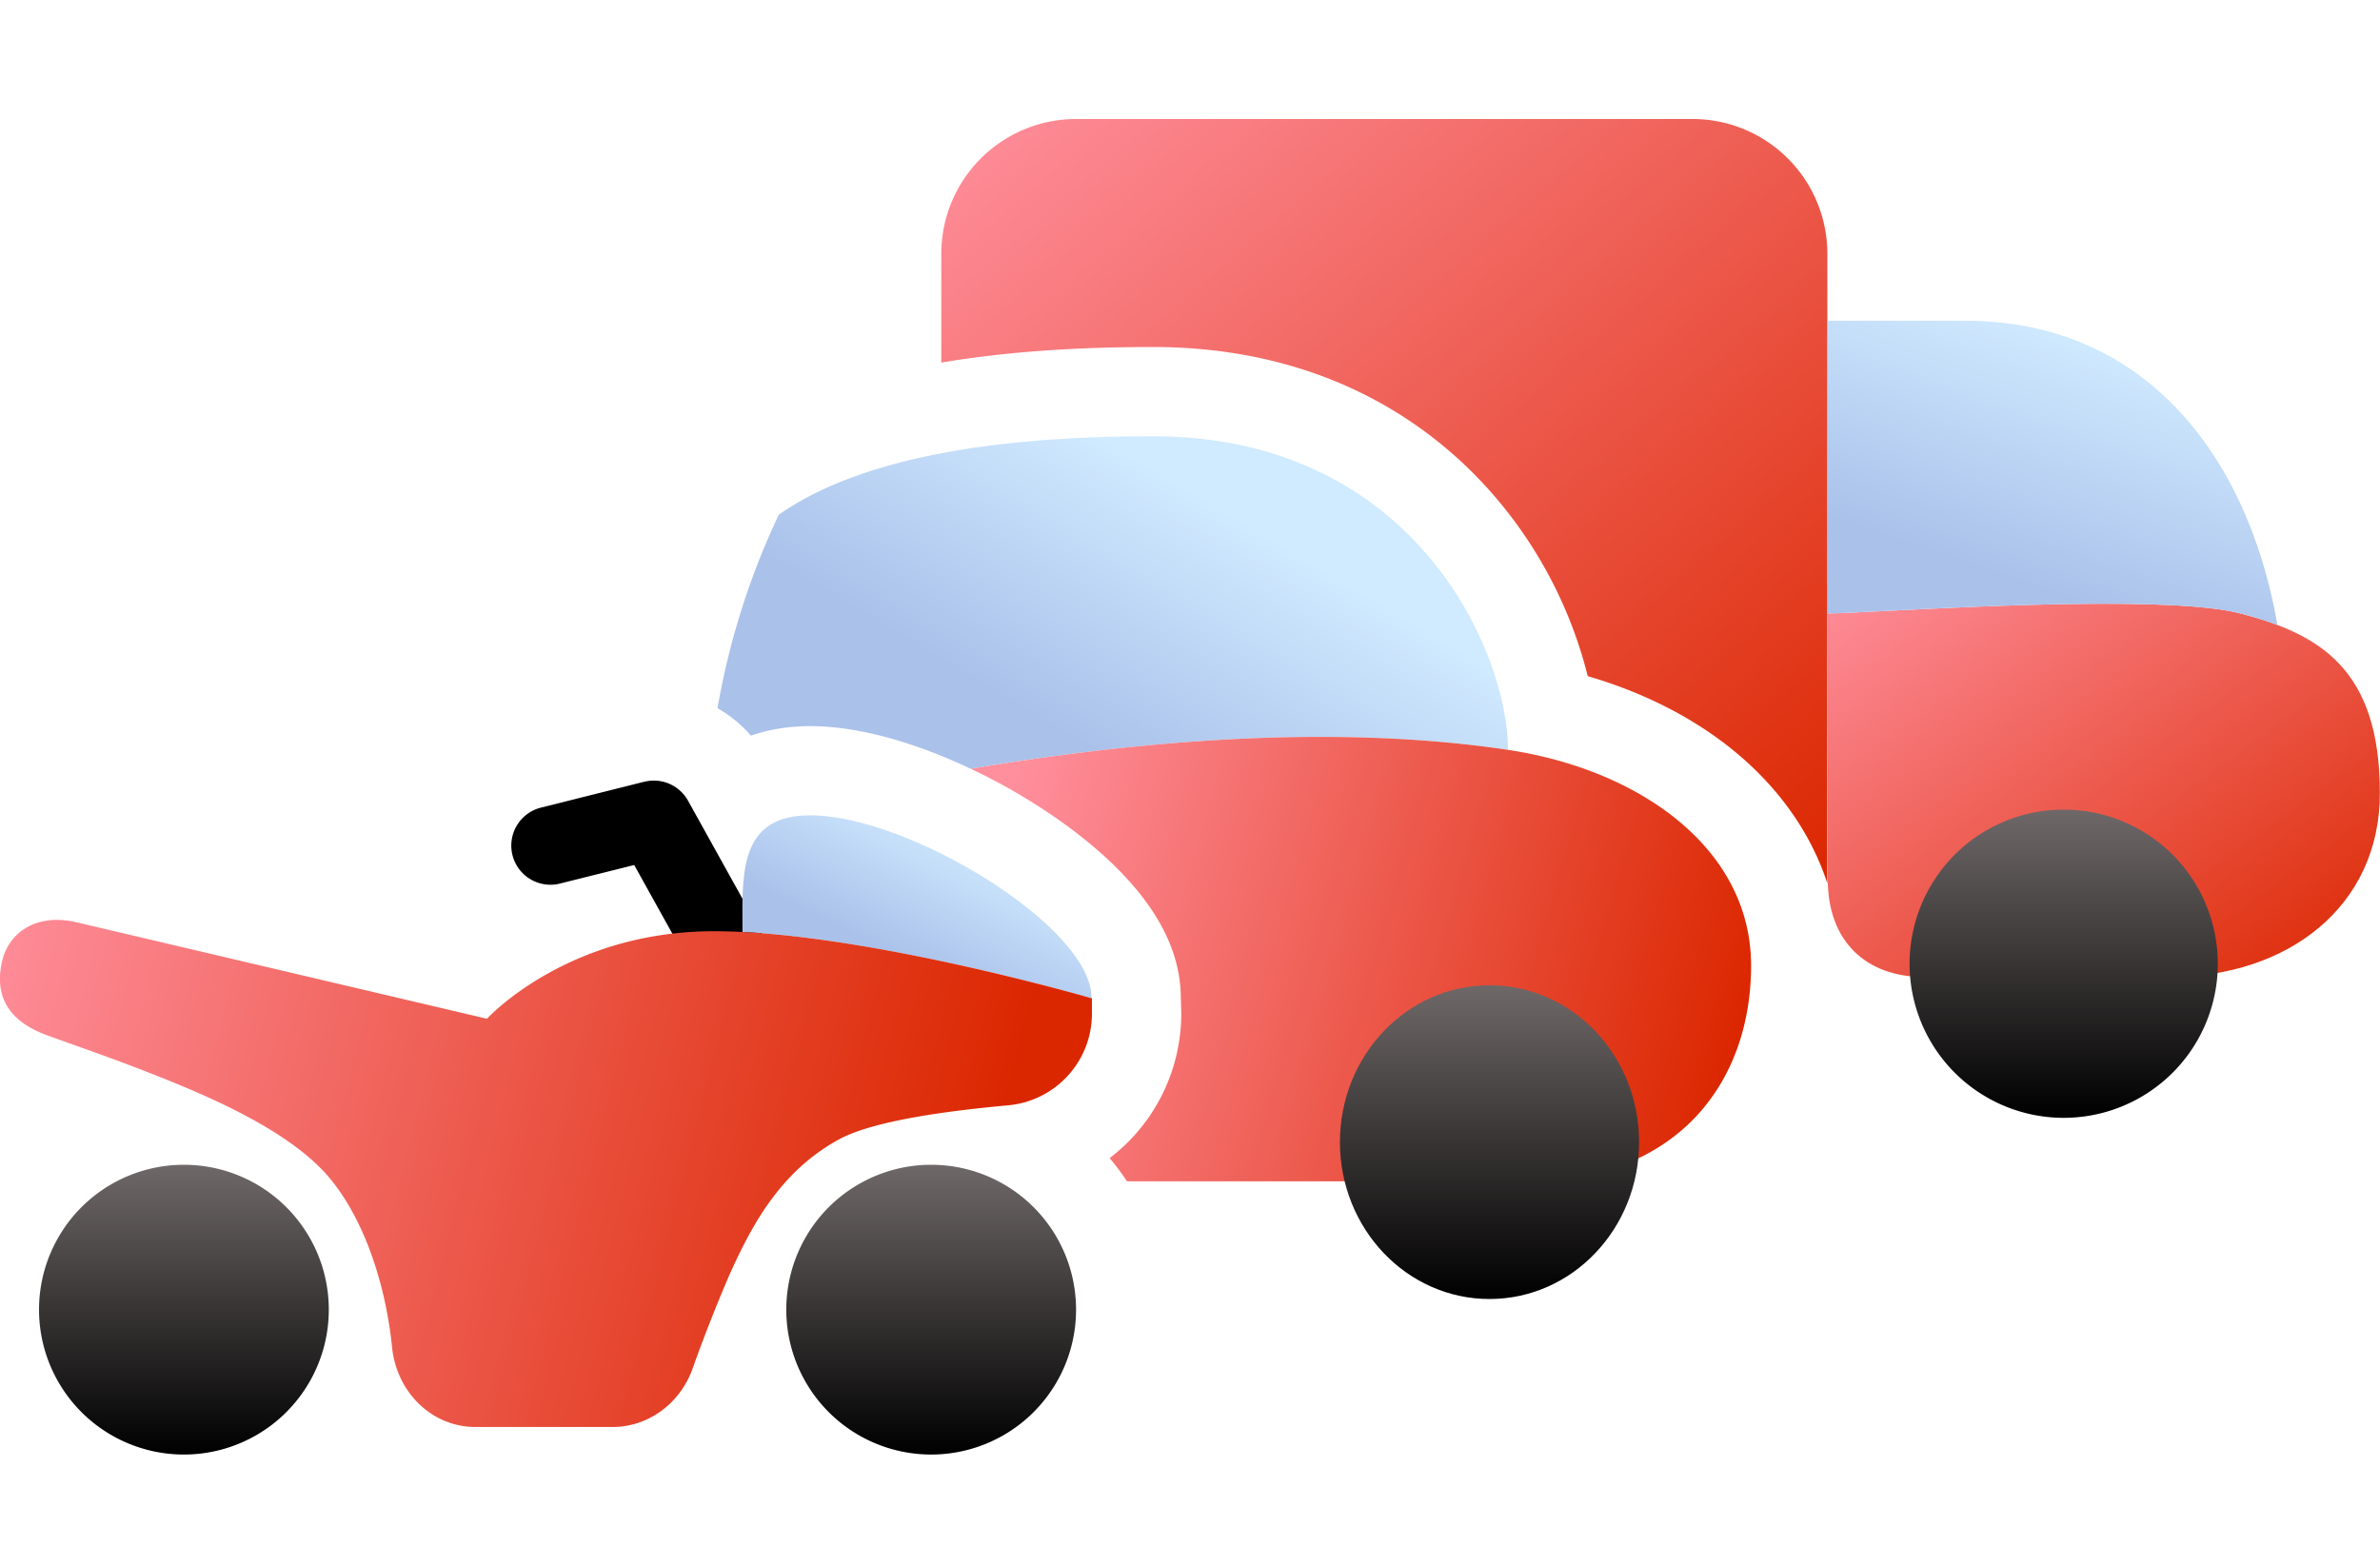
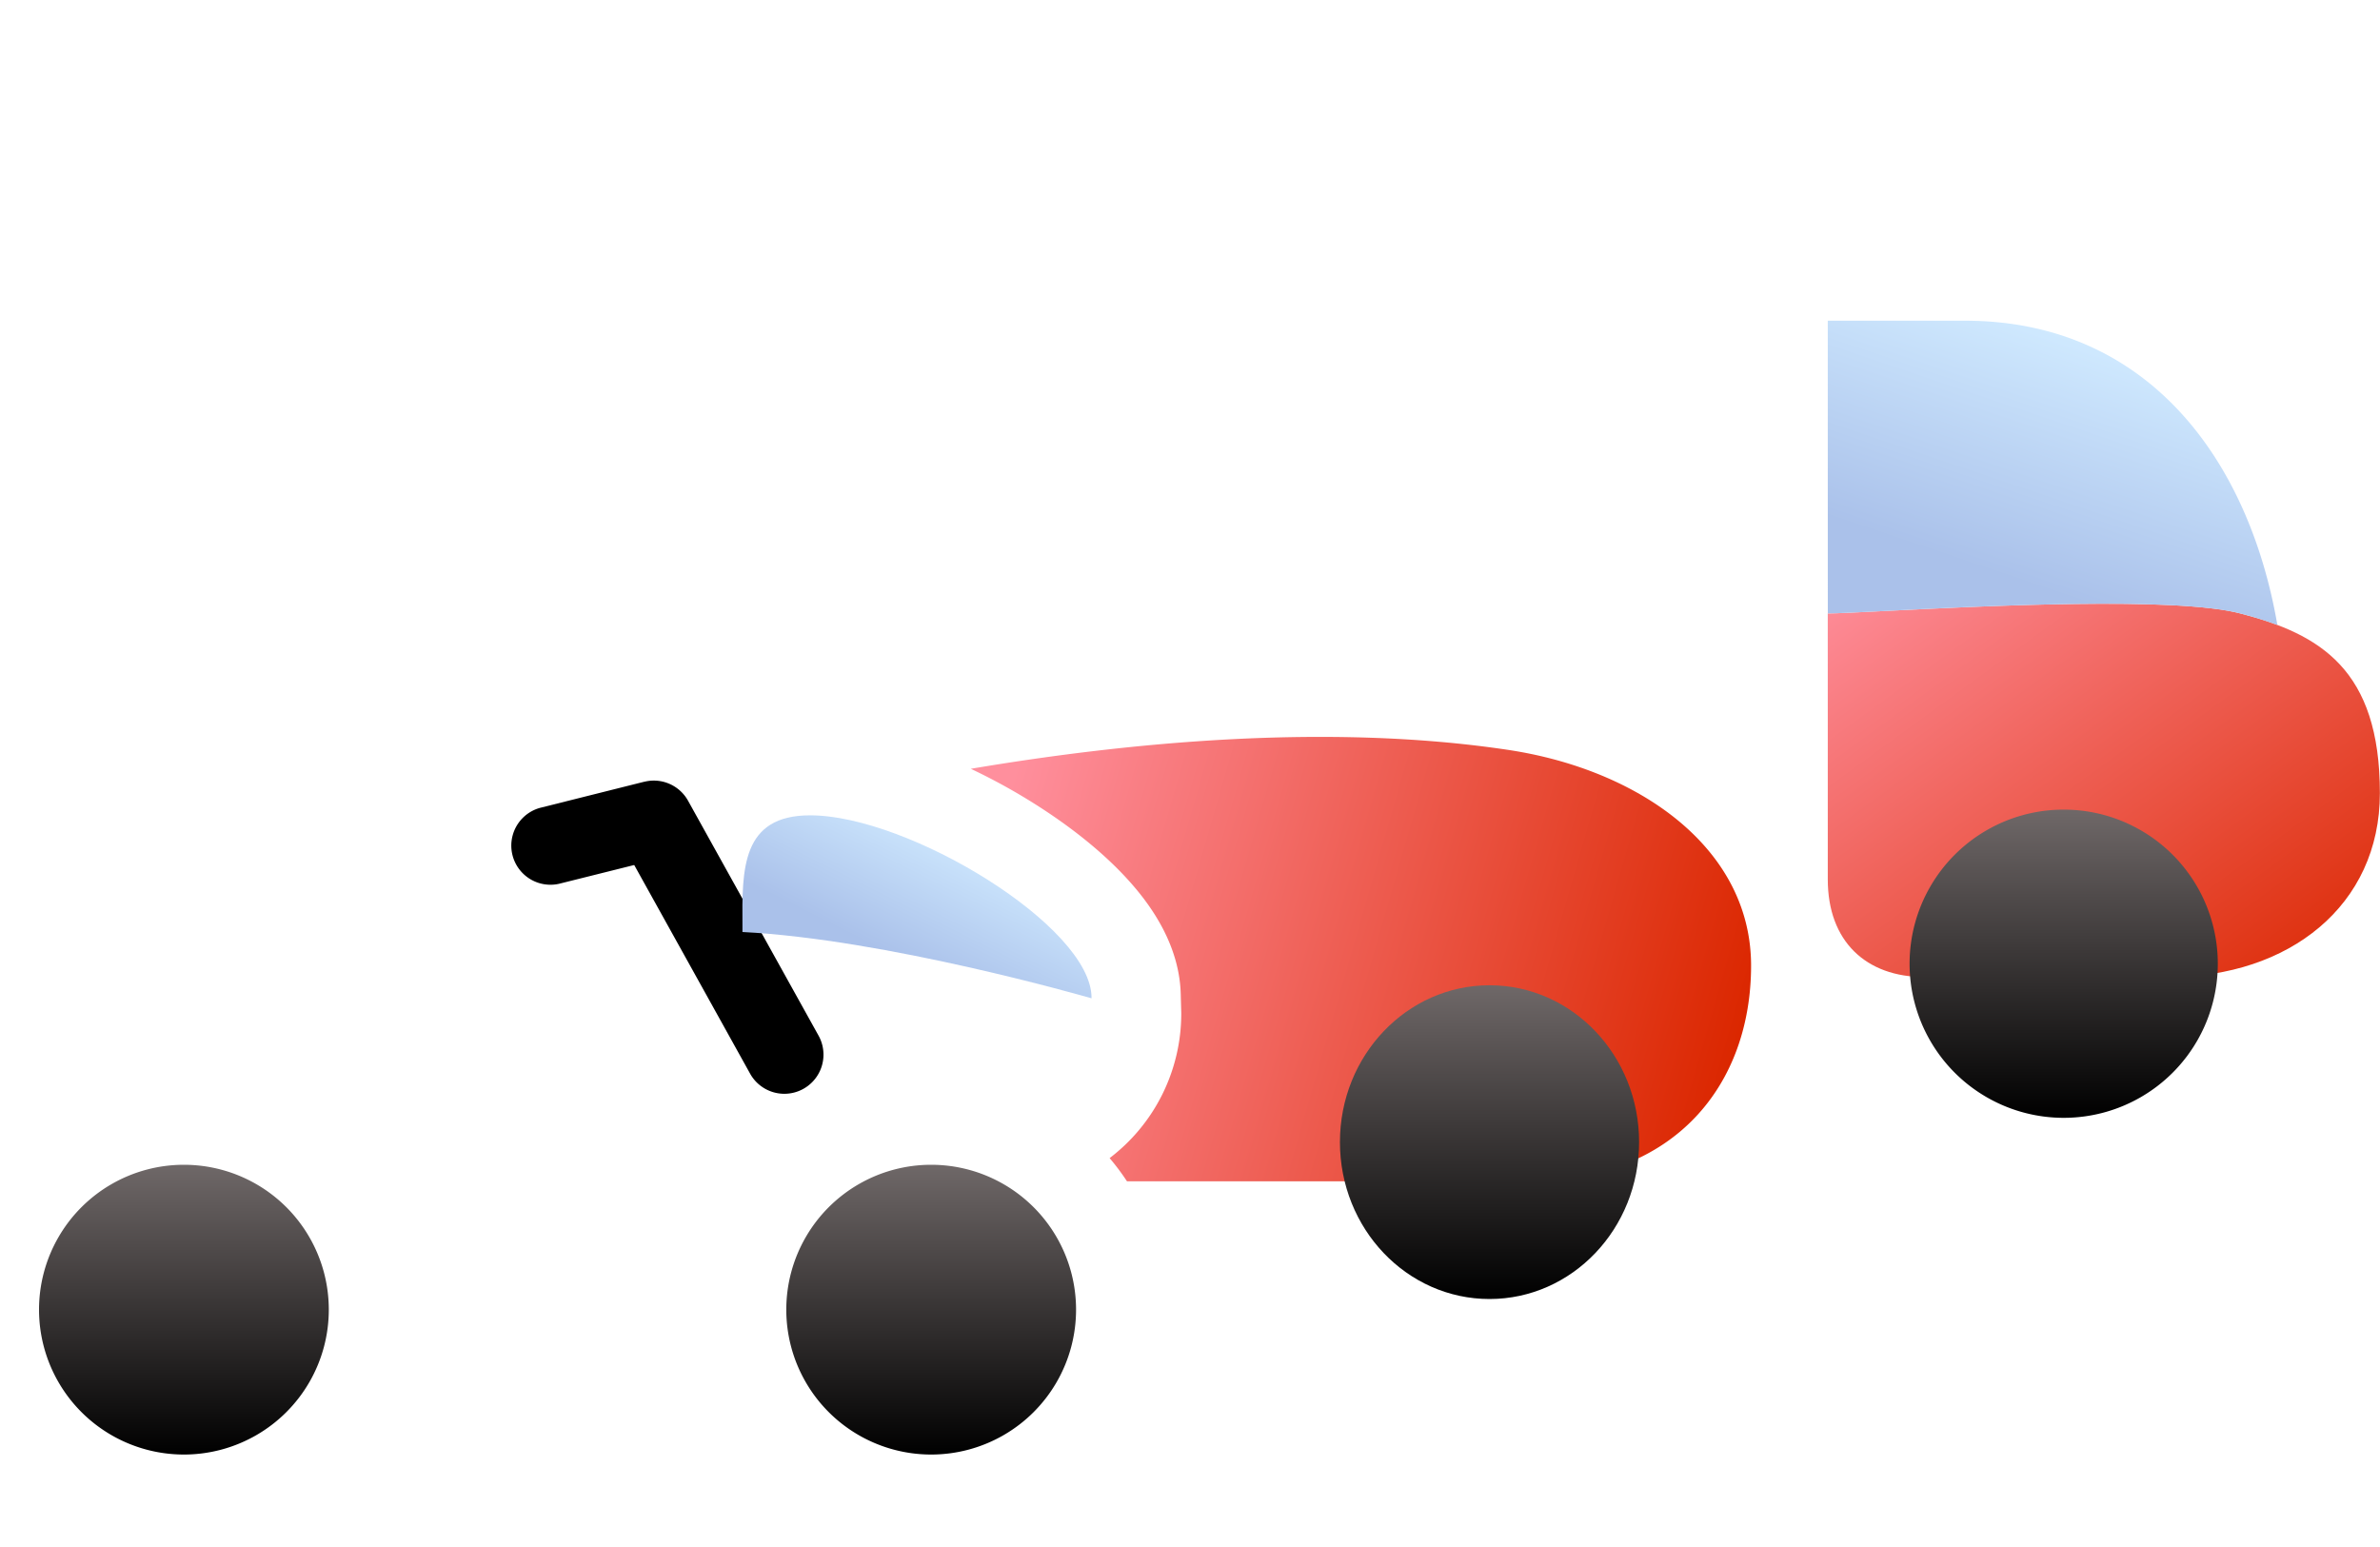
<svg xmlns="http://www.w3.org/2000/svg" width="40" height="26" viewBox="0 0 40 26" fill="none">
-   <path d="M18.087 2a2.266 2.266 0 0 0-2.267 2.266v1.828c1.074-.182 2.267-.262 3.554-.262 2.664 0 4.566 1.119 5.778 2.547a7.394 7.394 0 0 1 1.533 2.985c.91.265 1.772.688 2.484 1.278.69.572 1.252 1.315 1.543 2.205V4.267A2.266 2.266 0 0 0 28.446 2h-10.36z" fill="url(#moto-auto-spec_svg__a)" />
  <path d="M30.719 14.772V10.31c.146 0 .49-.018.954-.041 1.666-.084 4.875-.245 5.977.04 1.342.348 2.348.94 2.348 3.022 0 1.889-1.529 3.09-3.541 3.09h-4.11c-.986 0-1.628-.6-1.628-1.642v-.006z" fill="url(#moto-auto-spec_svg__b)" />
  <path d="M30.719 5.39h2.304c3.092 0 4.778 2.361 5.252 5.114a6.054 6.054 0 0 0-.625-.194c-1.102-.286-4.311-.125-5.977-.041-.463.023-.807.04-.953.04 0 6.075-.001-2.689-.001-4.918z" fill="url(#moto-auto-spec_svg__c)" />
  <path fill-rule="evenodd" clip-rule="evenodd" d="M34.684 13.607a2.59 2.59 0 1 1 0 5.18 2.59 2.59 0 0 1 0-5.18z" fill="url(#moto-auto-spec_svg__d)" />
-   <path d="M25.345 12.603c-.002-1.65-1.574-5.271-5.971-5.271-2.933 0-5.028.44-6.285 1.318a12.647 12.647 0 0 0-1.03 3.252c.21.12.4.275.562.462.315-.11.652-.16.993-.16.863 0 1.832.305 2.701.717 2.62-.443 5.997-.773 9.03-.318z" fill="url(#moto-auto-spec_svg__e)" />
  <path d="M18.941 19.854a3.94 3.94 0 0 0-.292-.39 3.05 3.05 0 0 0 1.204-2.418v-.025l-.008-.281c-.011-.869-.526-1.559-.898-1.966-.429-.47-.979-.897-1.541-1.253-.331-.21-.7-.416-1.09-.6 2.619-.443 5.996-.773 9.03-.318 2.199.33 4.084 1.648 4.084 3.626 0 1.977-1.257 3.625-3.77 3.625H18.94z" fill="url(#moto-auto-spec_svg__f)" />
  <path fill-rule="evenodd" clip-rule="evenodd" d="M25.034 16.559c1.389 0 2.514 1.18 2.514 2.636 0 1.457-1.125 2.637-2.514 2.637-1.39 0-2.514-1.18-2.514-2.637 0-1.456 1.125-2.636 2.514-2.636z" fill="url(#moto-auto-spec_svg__g)" />
  <path fill-rule="evenodd" clip-rule="evenodd" d="M10.829 13.139a.658.658 0 0 1 .735.319l2.193 3.947a.658.658 0 1 1-1.15.64l-1.948-3.507-1.265.316a.658.658 0 0 1-.32-1.276l1.755-.44z" fill="#000" />
  <path d="M18.345 16.768c0-1.193-3.068-3.065-4.73-3.065-1.152 0-1.145.902-1.137 1.858v.103c2.406.122 5.712 1.07 5.867 1.114v-.01z" fill="url(#moto-auto-spec_svg__h)" />
-   <path d="M10.297 23.983H7.99c-.732 0-1.325-.584-1.401-1.342-.114-1.133-.524-2.315-1.188-2.995-.665-.68-1.827-1.188-2.598-1.499-.771-.31-1.219-.462-1.993-.74-.775-.277-.884-.771-.775-1.252.11-.482.58-.823 1.278-.648l6.871 1.615s1.34-1.471 3.814-1.471c2.473 0 6.354 1.128 6.354 1.128v.262a1.548 1.548 0 0 1-1.4 1.535c-.883.081-2.246.24-2.86.578-.983.542-1.456 1.439-1.827 2.259a26.509 26.509 0 0 0-.629 1.6c-.212.58-.744.97-1.34.97z" fill="url(#moto-auto-spec_svg__i)" />
  <path fill-rule="evenodd" clip-rule="evenodd" d="M3.091 19.576a2.435 2.435 0 1 1 0 4.87 2.435 2.435 0 0 1 0-4.87z" fill="url(#moto-auto-spec_svg__j)" />
  <path fill-rule="evenodd" clip-rule="evenodd" d="M15.65 19.576a2.435 2.435 0 1 1 0 4.87 2.435 2.435 0 0 1 0-4.87z" fill="url(#moto-auto-spec_svg__k)" />
  <defs>
    <linearGradient id="moto-auto-spec_svg__a" x1="8.374" y1="8.439" x2="21.117" y2="23.175" gradientUnits="userSpaceOnUse">
      <stop stop-color="#FF8F9D" />
      <stop offset="1" stop-color="#DB2700" />
    </linearGradient>
    <linearGradient id="moto-auto-spec_svg__b" x1="26.079" y1="13.037" x2="32.523" y2="21.872" gradientUnits="userSpaceOnUse">
      <stop stop-color="#FF8F9D" />
      <stop offset="1" stop-color="#DB2700" />
    </linearGradient>
    <linearGradient id="moto-auto-spec_svg__c" x1="34.289" y1="5.391" x2="32.924" y2="9.435" gradientUnits="userSpaceOnUse">
      <stop stop-color="#D0EAFF" />
      <stop offset="1" stop-color="#AAC1EA" />
    </linearGradient>
    <linearGradient id="moto-auto-spec_svg__d" x1="34.684" y1="13.607" x2="34.684" y2="18.788" gradientUnits="userSpaceOnUse">
      <stop stop-color="#6F6868" />
      <stop offset="1" />
    </linearGradient>
    <linearGradient id="moto-auto-spec_svg__e" x1="20.314" y1="8.402" x2="17.963" y2="12.374" gradientUnits="userSpaceOnUse">
      <stop stop-color="#D0EAFF" />
      <stop offset="1" stop-color="#AAC1EA" />
    </linearGradient>
    <linearGradient id="moto-auto-spec_svg__f" x1="16.315" y1="15.508" x2="28.754" y2="19.084" gradientUnits="userSpaceOnUse">
      <stop stop-color="#FF8F9D" />
      <stop offset="1" stop-color="#DB2700" />
    </linearGradient>
    <linearGradient id="moto-auto-spec_svg__g" x1="25.034" y1="16.559" x2="25.034" y2="21.832" gradientUnits="userSpaceOnUse">
      <stop stop-color="#6F6868" />
      <stop offset="1" />
    </linearGradient>
    <linearGradient id="moto-auto-spec_svg__h" x1="15.951" y1="13.852" x2="14.873" y2="15.999" gradientUnits="userSpaceOnUse">
      <stop stop-color="#D0EAFF" />
      <stop offset="1" stop-color="#AAC1EA" />
    </linearGradient>
    <linearGradient id="moto-auto-spec_svg__i" x1="-1.292" y1="18.601" x2="15.813" y2="22.987" gradientUnits="userSpaceOnUse">
      <stop stop-color="#FF8F9D" />
      <stop offset="1" stop-color="#DB2700" />
    </linearGradient>
    <linearGradient id="moto-auto-spec_svg__j" x1="3.091" y1="19.576" x2="3.091" y2="24.447" gradientUnits="userSpaceOnUse">
      <stop stop-color="#6F6868" />
      <stop offset="1" />
    </linearGradient>
    <linearGradient id="moto-auto-spec_svg__k" x1="15.65" y1="19.576" x2="15.65" y2="24.447" gradientUnits="userSpaceOnUse">
      <stop stop-color="#6F6868" />
      <stop offset="1" />
    </linearGradient>
  </defs>
</svg>